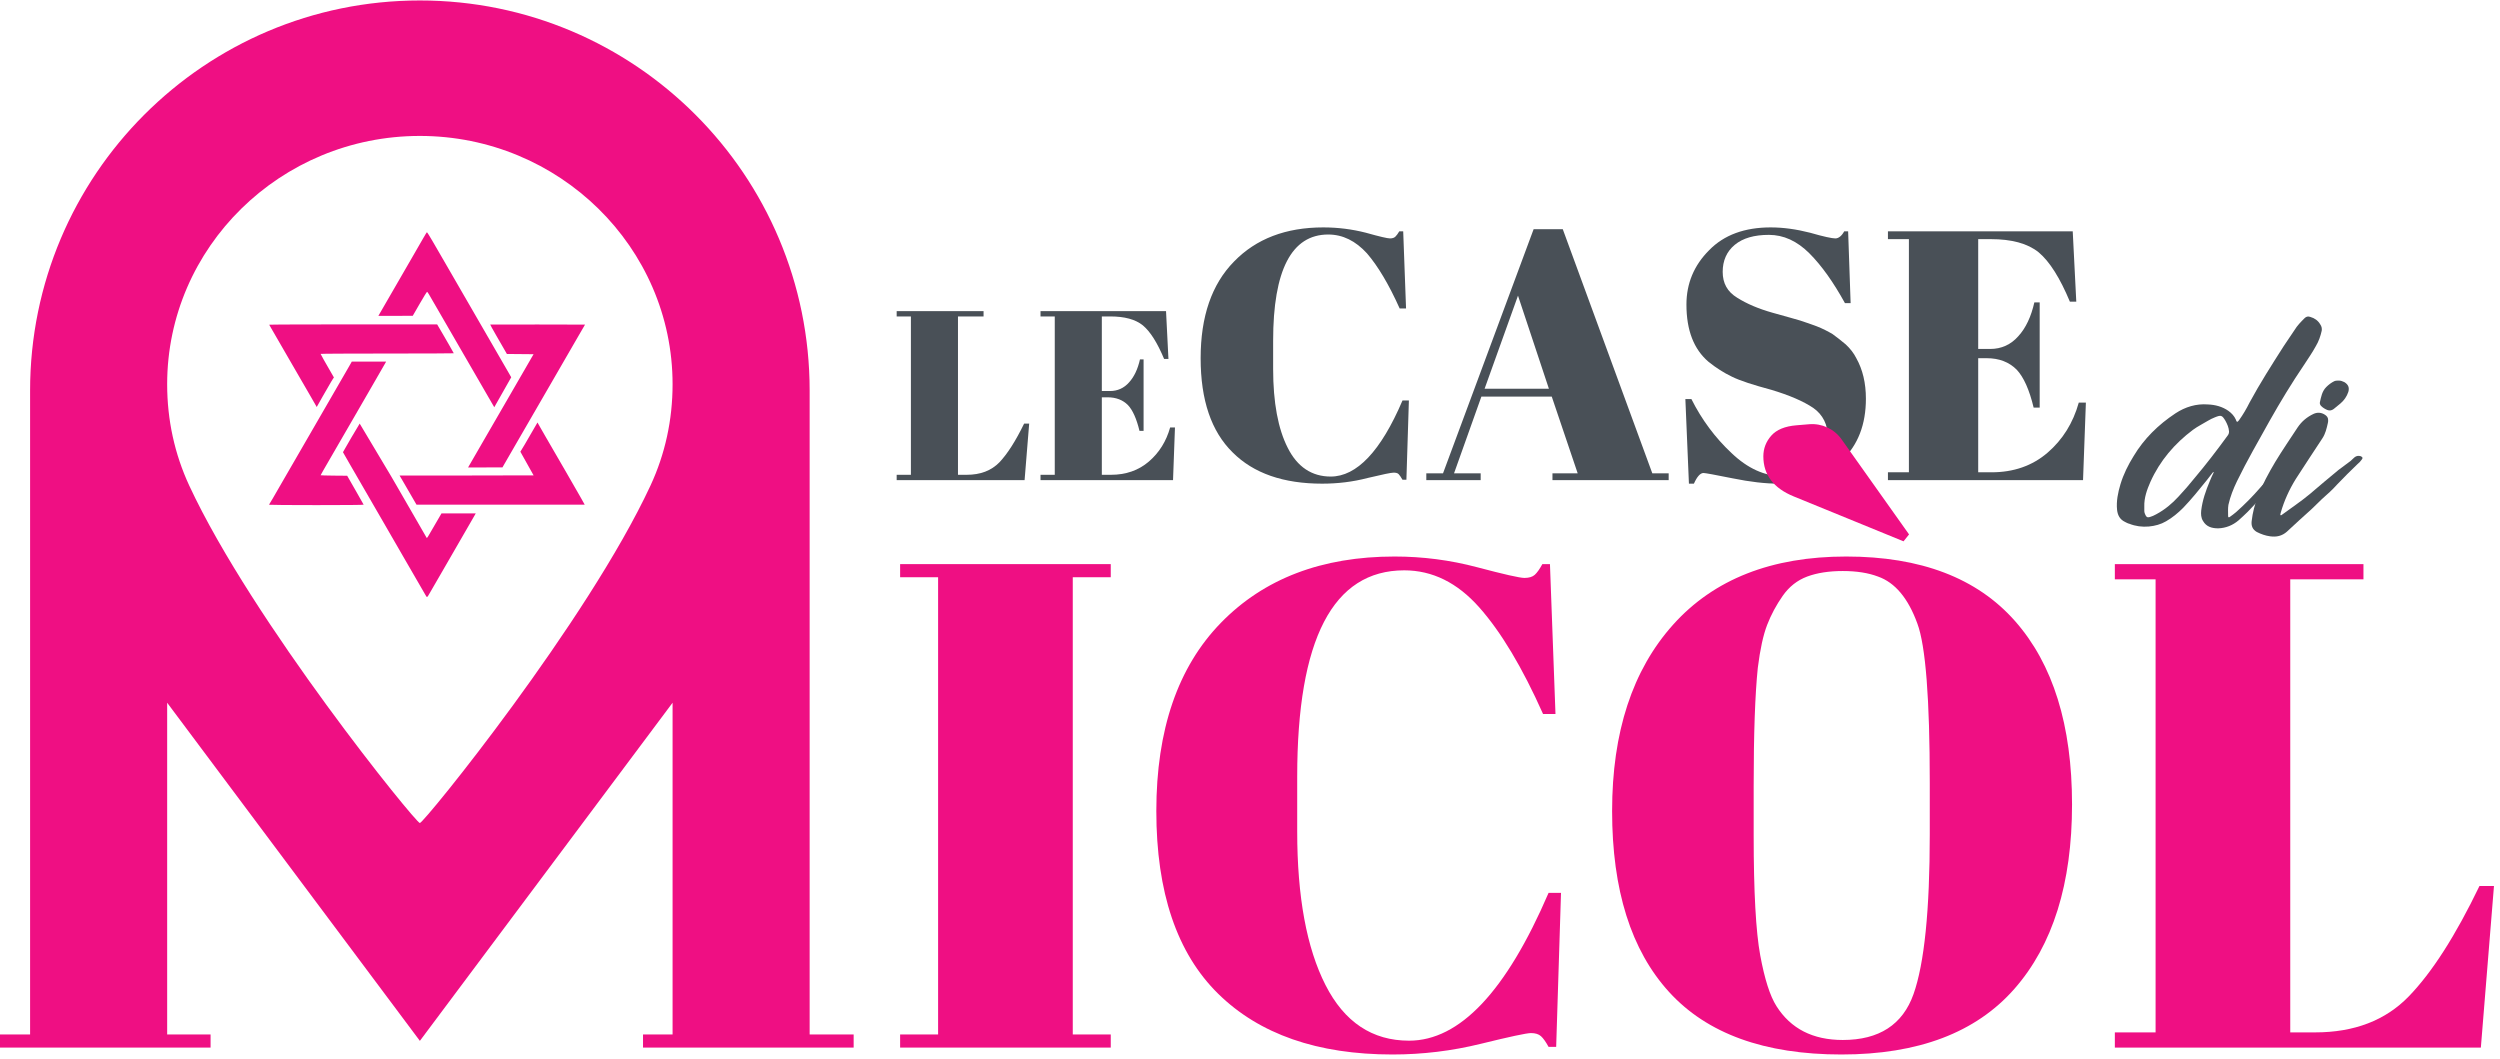
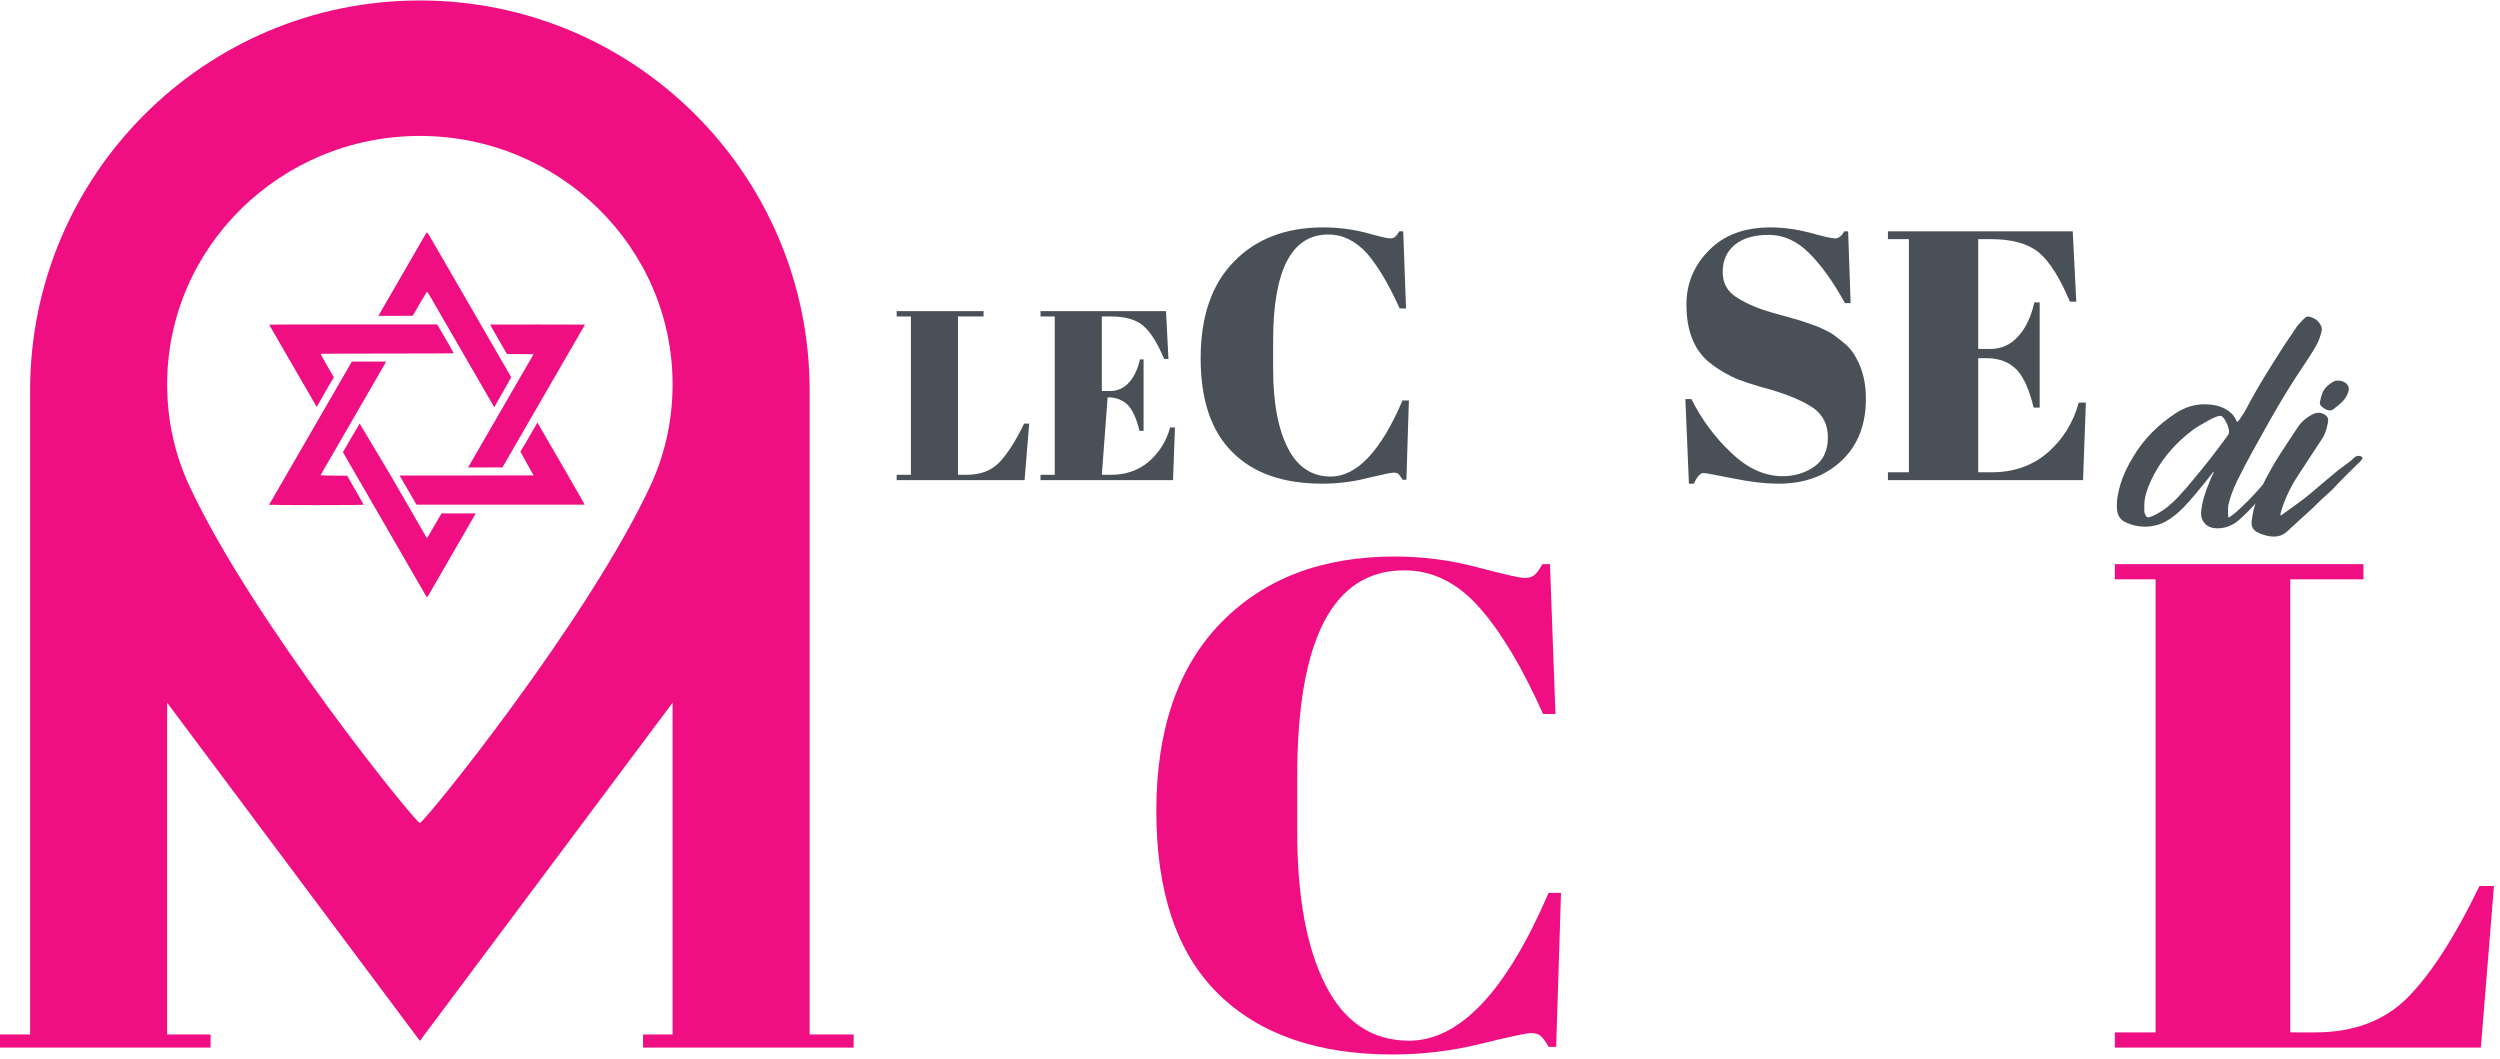
<svg xmlns="http://www.w3.org/2000/svg" width="100%" height="100%" viewBox="0 0 354 150" version="1.1" xml:space="preserve" style="fill-rule:evenodd;clip-rule:evenodd;stroke-linejoin:round;stroke-miterlimit:2;">
  <g transform="matrix(1,0,0,1,-3412.65,-2179.34)">
    <g transform="matrix(0.648,0,0,1,3239.25,1714)">
      <g transform="matrix(1.543,0,0,1,-293.143,-13.301)">
        <g transform="matrix(2.097,0,0,2.097,-87.335,-12.161)">
          <g transform="matrix(16.301,0,0,16.301,275.159,266.469)">
            <path d="M0.021,-0.7L0.381,-0.7L0.381,-0.678L0.275,-0.678L0.275,-0.022L0.311,-0.022C0.368,-0.022 0.413,-0.039 0.447,-0.074C0.48,-0.109 0.514,-0.162 0.549,-0.234L0.57,-0.234L0.551,-0L0.021,-0L0.021,-0.022L0.08,-0.022L0.08,-0.678L0.021,-0.678L0.021,-0.7Z" style="fill:rgb(73,80,87);fill-rule:nonzero;" />
          </g>
          <g transform="matrix(16.301,0,0,16.301,284.874,266.469)">
-             <path d="M0.021,-0.7L0.541,-0.7L0.551,-0.502L0.533,-0.502C0.505,-0.569 0.476,-0.615 0.445,-0.641C0.414,-0.666 0.369,-0.678 0.31,-0.678L0.275,-0.678L0.275,-0.369L0.309,-0.369C0.34,-0.369 0.367,-0.381 0.388,-0.405C0.409,-0.428 0.424,-0.46 0.433,-0.5L0.448,-0.5L0.448,-0.204L0.431,-0.204C0.419,-0.254 0.403,-0.29 0.383,-0.311C0.362,-0.332 0.334,-0.343 0.299,-0.343L0.275,-0.343L0.275,-0.022L0.313,-0.022C0.374,-0.022 0.427,-0.04 0.47,-0.077C0.513,-0.114 0.542,-0.161 0.558,-0.218L0.578,-0.218L0.57,-0L0.021,-0L0.021,-0.022L0.08,-0.022L0.08,-0.678L0.021,-0.678L0.021,-0.7Z" style="fill:rgb(73,80,87);fill-rule:nonzero;" />
+             <path d="M0.021,-0.7L0.541,-0.7L0.551,-0.502L0.533,-0.502C0.505,-0.569 0.476,-0.615 0.445,-0.641C0.414,-0.666 0.369,-0.678 0.31,-0.678L0.275,-0.678L0.275,-0.369L0.309,-0.369C0.34,-0.369 0.367,-0.381 0.388,-0.405C0.409,-0.428 0.424,-0.46 0.433,-0.5L0.448,-0.5L0.448,-0.204L0.431,-0.204C0.419,-0.254 0.403,-0.29 0.383,-0.311C0.362,-0.332 0.334,-0.343 0.299,-0.343L0.275,-0.022L0.313,-0.022C0.374,-0.022 0.427,-0.04 0.47,-0.077C0.513,-0.114 0.542,-0.161 0.558,-0.218L0.578,-0.218L0.57,-0L0.021,-0L0.021,-0.022L0.08,-0.022L0.08,-0.678L0.021,-0.678L0.021,-0.7Z" style="fill:rgb(73,80,87);fill-rule:nonzero;" />
          </g>
          <g transform="matrix(24,0,0,24,295.046,266.469)">
            <path d="M0.4,-0.691C0.297,-0.691 0.245,-0.591 0.245,-0.392L0.245,-0.313C0.245,-0.218 0.259,-0.144 0.286,-0.091C0.313,-0.037 0.354,-0.01 0.407,-0.01C0.48,-0.01 0.548,-0.081 0.609,-0.224L0.627,-0.224L0.62,-0.001L0.609,-0.001C0.605,-0.008 0.601,-0.014 0.598,-0.017C0.595,-0.02 0.59,-0.021 0.584,-0.021C0.577,-0.021 0.553,-0.016 0.511,-0.006C0.469,0.005 0.426,0.01 0.383,0.01C0.274,0.01 0.19,-0.019 0.131,-0.078C0.071,-0.137 0.041,-0.225 0.041,-0.343C0.041,-0.46 0.072,-0.551 0.135,-0.615C0.197,-0.679 0.281,-0.711 0.386,-0.711C0.427,-0.711 0.467,-0.706 0.506,-0.696C0.545,-0.685 0.567,-0.68 0.574,-0.68C0.581,-0.68 0.586,-0.682 0.589,-0.685C0.592,-0.688 0.596,-0.693 0.6,-0.7L0.611,-0.7L0.619,-0.483L0.601,-0.483C0.571,-0.55 0.54,-0.602 0.509,-0.638C0.477,-0.673 0.441,-0.691 0.4,-0.691Z" style="fill:rgb(73,80,87);fill-rule:nonzero;" />
          </g>
          <g transform="matrix(24,0,0,24,311.126,266.469)">
-             <path d="M0.432,-0.019L0.359,-0.235L0.161,-0.235L0.084,-0.019L0.159,-0.019L0.159,-0L0.006,-0L0.006,-0.019L0.053,-0.019L0.308,-0.706L0.39,-0.706L0.642,-0.019L0.688,-0.019L0.688,-0L0.361,-0L0.361,-0.019L0.432,-0.019ZM0.264,-0.519L0.17,-0.257L0.351,-0.257L0.264,-0.519Z" style="fill:rgb(73,80,87);fill-rule:nonzero;" />
-           </g>
+             </g>
          <g transform="matrix(24,0,0,24,327.542,266.469)">
            <path d="M0.325,-0.011C0.358,-0.011 0.388,-0.02 0.414,-0.038C0.439,-0.056 0.452,-0.083 0.452,-0.12C0.452,-0.156 0.438,-0.184 0.411,-0.203C0.383,-0.222 0.343,-0.239 0.293,-0.254C0.241,-0.268 0.204,-0.28 0.182,-0.291C0.159,-0.302 0.137,-0.316 0.116,-0.333C0.075,-0.368 0.054,-0.421 0.054,-0.494C0.054,-0.553 0.075,-0.604 0.118,-0.647C0.16,-0.69 0.218,-0.711 0.291,-0.711C0.326,-0.711 0.363,-0.706 0.402,-0.696C0.44,-0.685 0.464,-0.68 0.473,-0.68C0.482,-0.68 0.491,-0.687 0.498,-0.7L0.509,-0.7L0.516,-0.498L0.5,-0.498C0.468,-0.556 0.435,-0.603 0.4,-0.638C0.365,-0.673 0.327,-0.69 0.286,-0.69C0.245,-0.69 0.213,-0.681 0.19,-0.662C0.167,-0.643 0.156,-0.617 0.156,-0.586C0.156,-0.554 0.169,-0.53 0.197,-0.513C0.224,-0.496 0.257,-0.482 0.296,-0.471C0.335,-0.46 0.361,-0.453 0.374,-0.449C0.386,-0.445 0.401,-0.44 0.42,-0.433C0.438,-0.426 0.453,-0.418 0.465,-0.411C0.476,-0.403 0.489,-0.393 0.502,-0.382C0.515,-0.37 0.525,-0.357 0.532,-0.343C0.55,-0.311 0.559,-0.273 0.559,-0.229C0.559,-0.157 0.537,-0.099 0.492,-0.056C0.446,-0.012 0.387,0.01 0.314,0.01C0.276,0.01 0.233,0.005 0.184,-0.005C0.134,-0.015 0.107,-0.02 0.102,-0.02C0.093,-0.02 0.084,-0.01 0.075,0.01L0.061,0.01L0.051,-0.228L0.068,-0.228C0.097,-0.17 0.135,-0.119 0.181,-0.076C0.226,-0.033 0.274,-0.011 0.325,-0.011Z" style="fill:rgb(73,80,87);fill-rule:nonzero;" />
          </g>
          <g transform="matrix(24,0,0,24,341.942,266.469)">
            <path d="M0.021,-0.7L0.541,-0.7L0.551,-0.502L0.533,-0.502C0.505,-0.569 0.476,-0.615 0.445,-0.641C0.414,-0.666 0.369,-0.678 0.31,-0.678L0.275,-0.678L0.275,-0.369L0.309,-0.369C0.34,-0.369 0.367,-0.381 0.388,-0.405C0.409,-0.428 0.424,-0.46 0.433,-0.5L0.448,-0.5L0.448,-0.204L0.431,-0.204C0.419,-0.254 0.403,-0.29 0.383,-0.311C0.362,-0.332 0.334,-0.343 0.299,-0.343L0.275,-0.343L0.275,-0.022L0.313,-0.022C0.374,-0.022 0.427,-0.04 0.47,-0.077C0.513,-0.114 0.542,-0.161 0.558,-0.218L0.578,-0.218L0.57,-0L0.021,-0L0.021,-0.022L0.08,-0.022L0.08,-0.678L0.021,-0.678L0.021,-0.7Z" style="fill:rgb(73,80,87);fill-rule:nonzero;" />
          </g>
        </g>
        <g transform="matrix(0.368,1.68563e-34,2.32501e-34,0.508,-886.844,-666.325)">
          <path d="M3461.75,2544L3409,2544L3409,2362.75C3409,2302.69 3476.16,2254 3559,2254C3641.84,2254 3709,2302.69 3709,2362.75L3709,2544L3656.25,2544L3656.25,2449.75L3559,2544L3461.75,2449.75L3461.75,2544ZM3558.99,2291.76C3505.38,2291.76 3461.75,2322.81 3461.75,2360.97C3461.75,2370.93 3464.62,2380.44 3470.25,2389.23C3494.57,2427.1 3557.42,2483.28 3558.99,2483.28C3560.58,2483.28 3623.42,2427.11 3647.74,2389.23C3653.38,2380.44 3656.25,2370.93 3656.25,2360.97C3656.24,2322.81 3612.61,2291.76 3558.99,2291.76Z" style="fill:rgb(239,15,131);" />
        </g>
        <g transform="matrix(1,0,0,1,488.436,626.979)">
-           <path d="M2.445,-68.459L32.274,-68.459L32.274,-66.601L26.895,-66.601L26.895,-1.858L32.274,-1.858L32.274,0L2.445,0L2.445,-1.858L7.824,-1.858L7.824,-66.601L2.445,-66.601L2.445,-68.459Z" style="fill:rgb(239,15,131);fill-rule:nonzero;" />
          <path d="M73.838,-67.579C63.732,-67.579 58.679,-57.832 58.679,-38.337L58.679,-30.611C58.679,-21.353 60.016,-14.099 62.689,-8.851C65.362,-3.602 69.307,-0.978 74.523,-0.978C81.695,-0.978 88.28,-7.954 94.278,-21.907L96.039,-21.907L95.354,-0.098L94.278,-0.098C93.887,-0.815 93.528,-1.32 93.202,-1.614C92.876,-1.907 92.404,-2.054 91.784,-2.054C91.165,-2.054 88.801,-1.548 84.694,-0.538C80.586,0.473 76.414,0.978 72.176,0.978C61.548,0.978 53.317,-1.891 47.481,-7.628C41.646,-13.366 38.728,-21.988 38.728,-33.496C38.728,-45.004 41.776,-53.887 47.873,-60.146C53.969,-66.405 62.168,-69.535 72.469,-69.535C76.446,-69.535 80.342,-69.03 84.156,-68.019C87.97,-67.009 90.203,-66.503 90.855,-66.503C91.507,-66.503 91.996,-66.65 92.322,-66.943C92.648,-67.237 93.007,-67.742 93.398,-68.459L94.474,-68.459L95.256,-47.237L93.496,-47.237C90.562,-53.822 87.546,-58.859 84.449,-62.347C81.352,-65.835 77.815,-67.579 73.838,-67.579Z" style="fill:rgb(239,15,131);fill-rule:nonzero;" />
-           <path d="M148.263,-30.22L148.263,-37.457C148.263,-49.388 147.676,-56.919 146.503,-60.049C145.199,-63.635 143.341,-65.851 140.928,-66.699C139.559,-67.22 137.897,-67.481 135.941,-67.481C133.985,-67.481 132.306,-67.22 130.904,-66.699C129.502,-66.177 128.345,-65.265 127.432,-63.961C126.519,-62.657 125.786,-61.287 125.232,-59.853C124.677,-58.419 124.237,-56.397 123.911,-53.789C123.52,-50.008 123.324,-44.433 123.324,-37.066L123.324,-30.024C123.324,-22.07 123.634,-16.414 124.254,-13.056C124.873,-9.698 125.639,-7.302 126.552,-5.868C128.573,-2.673 131.703,-1.076 135.941,-1.076C141.091,-1.076 144.433,-3.244 145.965,-7.579C147.497,-11.915 148.263,-19.462 148.263,-30.22ZM135.745,0.978C124.857,0.978 116.723,-1.972 111.344,-7.873C105.965,-13.773 103.276,-22.314 103.276,-33.496C103.276,-44.678 106.161,-53.48 111.931,-59.902C117.701,-66.324 125.867,-69.535 136.43,-69.535C146.992,-69.535 154.962,-66.487 160.341,-60.391C165.72,-54.295 168.41,-45.64 168.41,-34.425C168.41,-23.211 165.688,-14.507 160.244,-8.313C154.799,-2.119 146.633,0.978 135.745,0.978ZM131.184,-88.267C132.98,-88.416 134.722,-87.606 135.766,-86.136C138.904,-81.717 145.329,-72.665 145.329,-72.665L144.547,-71.687L128.997,-78.044C126.128,-79.217 124.694,-81.108 124.694,-83.716C124.694,-84.824 125.069,-85.802 125.818,-86.65C126.568,-87.497 127.758,-87.986 129.388,-88.117C129.388,-88.117 130.22,-88.186 131.184,-88.267Z" style="fill:rgb(239,15,131);fill-rule:nonzero;" />
          <path d="M174.473,-68.459L209.681,-68.459L209.681,-66.308L199.314,-66.308L199.314,-2.152L202.835,-2.152C208.377,-2.152 212.794,-3.847 216.087,-7.237C219.379,-10.627 222.721,-15.843 226.111,-22.885L228.165,-22.885L226.307,0L174.473,0L174.473,-2.152L180.243,-2.152L180.243,-66.308L174.473,-66.308L174.473,-68.459Z" style="fill:rgb(239,15,131);fill-rule:nonzero;" />
        </g>
        <g transform="matrix(1,0,0,1,452.025,626.979)">
          <rect x="2.445" y="-1.858" width="29.829" height="1.858" style="fill:rgb(239,15,131);fill-rule:nonzero;" />
        </g>
        <g transform="matrix(1,0,0,1,360.954,626.979)">
          <rect x="2.445" y="-1.858" width="29.829" height="1.858" style="fill:rgb(239,15,131);fill-rule:nonzero;" />
        </g>
        <g transform="matrix(1.805,0,0,1.805,169.206,70.356)">
          <g transform="matrix(24,0,0,24,275.159,266.469)">
            <path d="M0.253,-0.135C0.246,-0.126 0.239,-0.117 0.232,-0.108C0.207,-0.077 0.182,-0.046 0.155,-0.018C0.138,-0.001 0.12,0.014 0.099,0.026C0.082,0.036 0.063,0.041 0.043,0.043C0.021,0.045 -0.001,0.042 -0.021,0.034C-0.026,0.033 -0.031,0.03 -0.035,0.028C-0.052,0.02 -0.059,0.006 -0.061,-0.011C-0.064,-0.04 -0.058,-0.068 -0.05,-0.095C-0.04,-0.128 -0.025,-0.158 -0.007,-0.187C0.027,-0.244 0.074,-0.29 0.13,-0.327C0.162,-0.348 0.198,-0.359 0.236,-0.356C0.26,-0.355 0.283,-0.349 0.303,-0.335C0.314,-0.327 0.322,-0.318 0.327,-0.307C0.328,-0.304 0.329,-0.301 0.331,-0.299C0.335,-0.3 0.336,-0.303 0.338,-0.305C0.351,-0.323 0.362,-0.342 0.372,-0.362C0.406,-0.425 0.445,-0.486 0.484,-0.547C0.496,-0.564 0.507,-0.582 0.519,-0.599C0.528,-0.614 0.54,-0.626 0.552,-0.638C0.557,-0.643 0.563,-0.645 0.571,-0.642C0.585,-0.638 0.596,-0.63 0.603,-0.618C0.608,-0.611 0.609,-0.604 0.608,-0.597C0.604,-0.579 0.598,-0.562 0.589,-0.547C0.577,-0.525 0.563,-0.505 0.55,-0.485C0.51,-0.426 0.473,-0.365 0.438,-0.303C0.402,-0.238 0.364,-0.173 0.331,-0.105C0.319,-0.08 0.309,-0.055 0.303,-0.028C0.301,-0.016 0.302,-0.003 0.302,0.009C0.302,0.013 0.304,0.014 0.307,0.012C0.314,0.007 0.321,0.002 0.328,-0.004C0.356,-0.029 0.382,-0.055 0.407,-0.084C0.415,-0.094 0.424,-0.103 0.434,-0.112C0.456,-0.135 0.477,-0.158 0.501,-0.178C0.503,-0.181 0.506,-0.184 0.51,-0.185C0.513,-0.187 0.517,-0.188 0.52,-0.187C0.526,-0.186 0.528,-0.182 0.524,-0.178C0.52,-0.172 0.515,-0.168 0.511,-0.163C0.483,-0.129 0.452,-0.097 0.423,-0.065C0.404,-0.045 0.385,-0.025 0.366,-0.005C0.357,0.004 0.346,0.014 0.336,0.023C0.317,0.039 0.295,0.048 0.27,0.049C0.249,0.049 0.231,0.044 0.22,0.025C0.213,0.014 0.213,0.002 0.214,-0.009C0.218,-0.043 0.229,-0.074 0.242,-0.105C0.246,-0.115 0.25,-0.124 0.255,-0.134C0.254,-0.134 0.254,-0.135 0.253,-0.135ZM0.028,-0.022L0.028,-0.008C0.028,-0.003 0.03,0.002 0.032,0.006C0.036,0.013 0.038,0.014 0.046,0.012C0.053,0.01 0.06,0.007 0.067,0.003C0.095,-0.012 0.119,-0.032 0.14,-0.055C0.158,-0.074 0.175,-0.094 0.192,-0.115C0.23,-0.16 0.266,-0.207 0.301,-0.255C0.304,-0.259 0.305,-0.263 0.305,-0.268C0.304,-0.281 0.299,-0.292 0.293,-0.303C0.282,-0.321 0.279,-0.322 0.259,-0.314C0.243,-0.308 0.229,-0.298 0.214,-0.29C0.205,-0.285 0.195,-0.279 0.187,-0.273C0.127,-0.228 0.079,-0.172 0.048,-0.103C0.037,-0.078 0.027,-0.051 0.028,-0.022Z" style="fill:rgb(73,80,87);fill-rule:nonzero;" />
          </g>
          <g transform="matrix(24,0,0,24,286.487,266.469)">
            <path d="M0.001,0.006L0.004,0.006C0.035,-0.017 0.067,-0.038 0.097,-0.063C0.128,-0.09 0.16,-0.116 0.191,-0.142C0.204,-0.152 0.217,-0.161 0.23,-0.171C0.234,-0.175 0.239,-0.179 0.243,-0.183C0.249,-0.188 0.256,-0.189 0.263,-0.187C0.27,-0.184 0.271,-0.181 0.267,-0.176C0.263,-0.17 0.258,-0.165 0.253,-0.161C0.23,-0.139 0.208,-0.117 0.186,-0.094C0.171,-0.077 0.154,-0.062 0.137,-0.047C0.126,-0.036 0.114,-0.025 0.103,-0.014C0.076,0.01 0.049,0.035 0.022,0.06C0.006,0.074 -0.012,0.078 -0.033,0.075C-0.048,0.073 -0.062,0.068 -0.076,0.061C-0.09,0.053 -0.095,0.041 -0.093,0.025C-0.09,-0.002 -0.083,-0.029 -0.073,-0.055C-0.058,-0.094 -0.038,-0.131 -0.016,-0.168C0.007,-0.206 0.033,-0.244 0.058,-0.282C0.071,-0.301 0.088,-0.315 0.109,-0.325C0.122,-0.331 0.135,-0.33 0.147,-0.322C0.153,-0.318 0.157,-0.313 0.157,-0.305C0.157,-0.302 0.157,-0.298 0.156,-0.295C0.152,-0.277 0.148,-0.26 0.138,-0.245C0.109,-0.201 0.08,-0.157 0.051,-0.112C0.03,-0.078 0.013,-0.041 0.002,-0.002C0.002,-0 0,0.003 0.001,0.006ZM0.192,-0.434C0.198,-0.434 0.204,-0.432 0.21,-0.429C0.223,-0.421 0.227,-0.411 0.223,-0.397C0.218,-0.382 0.209,-0.369 0.197,-0.359C0.19,-0.353 0.182,-0.347 0.175,-0.341C0.168,-0.336 0.162,-0.335 0.154,-0.338C0.147,-0.341 0.14,-0.345 0.134,-0.351C0.131,-0.354 0.129,-0.359 0.13,-0.363C0.134,-0.381 0.137,-0.399 0.151,-0.413C0.159,-0.421 0.167,-0.427 0.177,-0.432C0.182,-0.434 0.186,-0.434 0.192,-0.434Z" style="fill:rgb(73,80,87);fill-rule:nonzero;" />
          </g>
        </g>
        <g transform="matrix(0.127,0,0,-0.127,401.508,563.345)">
          <path d="M176.016,408.043C175.793,407.906 174.16,405.262 172.383,402.164C169.027,396.313 163.633,386.949 158.906,378.785C157.391,376.172 149.004,361.66 140.262,346.535C131.52,331.41 123.816,318.078 123.137,316.91L121.906,314.785L160.25,314.832L168,328.289C172.262,335.695 175.969,341.688 176.238,341.606C176.504,341.527 177.375,340.352 178.172,339C179.703,336.395 188.082,321.938 190.758,317.285C194.906,310.067 202.012,297.789 213.75,277.535C218.371,269.559 223.844,260.109 225.91,256.535C227.977,252.961 230.711,248.235 231.984,246.035C233.262,243.836 251.146,212.91 251.146,212.91L270.055,246.297L267.859,250.168C266.012,253.426 259.562,264.578 233.098,310.285C230.699,314.426 226.859,321.07 221.25,330.785C220.375,332.297 217.973,336.461 215.906,340.035C213.84,343.609 208.383,353.059 203.777,361.035C199.172,369.012 193.766,378.348 191.766,381.785C189.77,385.223 185.496,392.594 182.273,398.164C179.055,403.735 176.234,408.18 176.016,408.043ZM93.691,305.285C42.129,305.285 0.043,305.117 0.164,304.91C0.289,304.703 2.066,301.609 4.121,298.035C6.172,294.461 12.871,282.871 19.008,272.285C25.145,261.699 31.324,251.012 32.746,248.535C36.25,242.434 42.207,232.156 45.934,225.785C47.621,222.899 53.173,213.164 53.173,213.164C53.173,213.164 56.255,218.795 59.785,224.91C63.315,231.025 67.506,238.284 69.094,241.035C70.682,243.786 72.337,246.117 72.337,246.117C72.337,246.117 63.031,262.332 61.07,265.75C59.105,269.168 57.5,272.149 57.5,272.375C57.5,272.602 90.914,272.785 131.75,272.785C172.59,272.785 206,272.914 206,273.07C206,273.227 203.824,277.106 201.168,281.695C198.508,286.281 195.625,291.274 194.762,292.785C193.895,294.297 191.895,297.731 190.316,300.41L187.441,305.285L93.691,305.285ZM299.602,305.16C270.582,305.231 246.75,305.199 246.637,305.09C246.527,304.977 249.402,299.746 253.027,293.461C256.652,287.176 260.883,279.844 262.422,277.168L265.227,272.301L294.961,272.035L288.176,260.285C284.441,253.824 279.238,244.824 276.609,240.285C273.984,235.746 271.125,230.797 270.254,229.285C266.66,223.039 249.688,193.703 247.25,189.535C245.805,187.059 241.637,179.859 237.988,173.535C234.34,167.211 229.852,159.449 228.02,156.285C226.184,153.121 224.07,149.465 223.32,148.16L221.961,145.781L241.105,145.789L260.25,145.793L262.035,148.914C263.016,150.629 265.582,155.07 267.738,158.785C271.23,164.793 276.09,173.199 280.746,181.285C281.617,182.797 289.039,195.621 297.238,209.785C305.434,223.945 314.676,239.922 317.773,245.285C320.871,250.649 324.516,256.945 325.871,259.285C329.148,264.938 335.09,275.219 340.758,285.035C343.297,289.434 346.945,295.735 348.871,299.035L352.367,305.035L299.602,305.16ZM130.535,263.781L111.395,263.781L92.25,263.777L91.223,261.906C90.656,260.879 87.973,256.211 85.262,251.535C82.547,246.859 79.613,241.797 78.746,240.285C77.875,238.774 74.953,233.711 72.246,229.035C69.539,224.359 64.926,216.371 61.992,211.285C59.055,206.195 48.711,188.309 39.008,171.535C29.301,154.758 19.738,138.223 17.754,134.785C15.766,131.348 12.84,126.285 11.25,123.535C9.66,120.785 6.68,115.609 4.621,112.035C2.566,108.461 0.688,105.32 0.441,105.059C0.199,104.797 0,104.406 0,104.188L0,104.184C0,103.961 23.738,103.781 52.75,103.781C85.699,103.781 105.5,103.961 105.5,104.258C105.5,104.52 90,131.496 88.98,133.285L87.121,136.531L72.312,136.664C64.164,136.738 57.5,136.922 57.5,137.074C57.5,137.32 61.254,143.883 69.914,158.785C71.434,161.395 75.07,167.695 78.004,172.781C80.934,177.871 85.367,185.52 87.852,189.781C90.34,194.043 94.059,200.457 96.117,204.031C98.176,207.606 101.16,212.781 102.75,215.531C104.344,218.281 106.879,222.672 108.387,225.281C109.898,227.895 112.305,232.059 113.738,234.535C123.633,251.617 129.438,261.692 129.945,262.66L130.535,263.781ZM299.367,195.891L298.512,194.461C298.039,193.676 295.969,190.109 293.906,186.535C291.844,182.961 287.982,176.29 285.328,171.711C282.674,167.132 280.247,163.32 280.247,163.32C280.247,163.32 295,137.035 295,136.945C295,136.856 261.367,136.785 220.262,136.785L145.523,136.785L147.676,133.16C148.859,131.168 151.703,126.274 153.996,122.285C161.703,108.883 164.422,104.293 164.422,104.293L352,104.293C352,104.293 345.871,115.449 330.273,142.285C328.273,145.723 323.711,153.598 320.129,159.785C316.543,165.973 311.07,175.422 307.961,180.785C304.852,186.149 301.648,191.738 300.84,193.211L299.367,195.891ZM101.082,194.676C101.082,194.676 94.148,183.16 91.754,179.035C89.359,174.91 86.281,169.567 84.918,167.16L82.438,162.789L84.629,158.91C85.836,156.781 88.516,152.109 90.59,148.535C94.848,141.192 98.496,134.887 103.75,125.785C105.734,122.348 115.301,105.809 125.016,89.035C134.727,72.258 143.5,57.07 144.512,55.285C145.523,53.496 147.922,49.336 149.844,46.035C153.801,39.238 159.484,29.426 163.742,22.035C166.93,16.496 171.07,9.34 174.109,4.117C176.402,0.172 175.828,-0.133 180.105,7.285C181.613,9.899 189.551,23.621 197.746,37.785C220.664,77.402 223.965,83.113 227.348,89.035L230.492,94.535L192.286,94.535C192.286,94.535 181.262,75.524 180.512,74.285C179.766,73.047 178.547,70.965 177.805,69.66C176.363,67.117 175.854,67.145 175.854,67.145C175.854,67.145 152.438,107.777 144.488,121.535C142.898,124.285 139.25,130.586 136.379,135.535C133.508,140.485 101.082,194.676 101.082,194.676Z" style="fill:rgb(239,15,131);fill-rule:nonzero;" />
        </g>
      </g>
    </g>
  </g>
</svg>